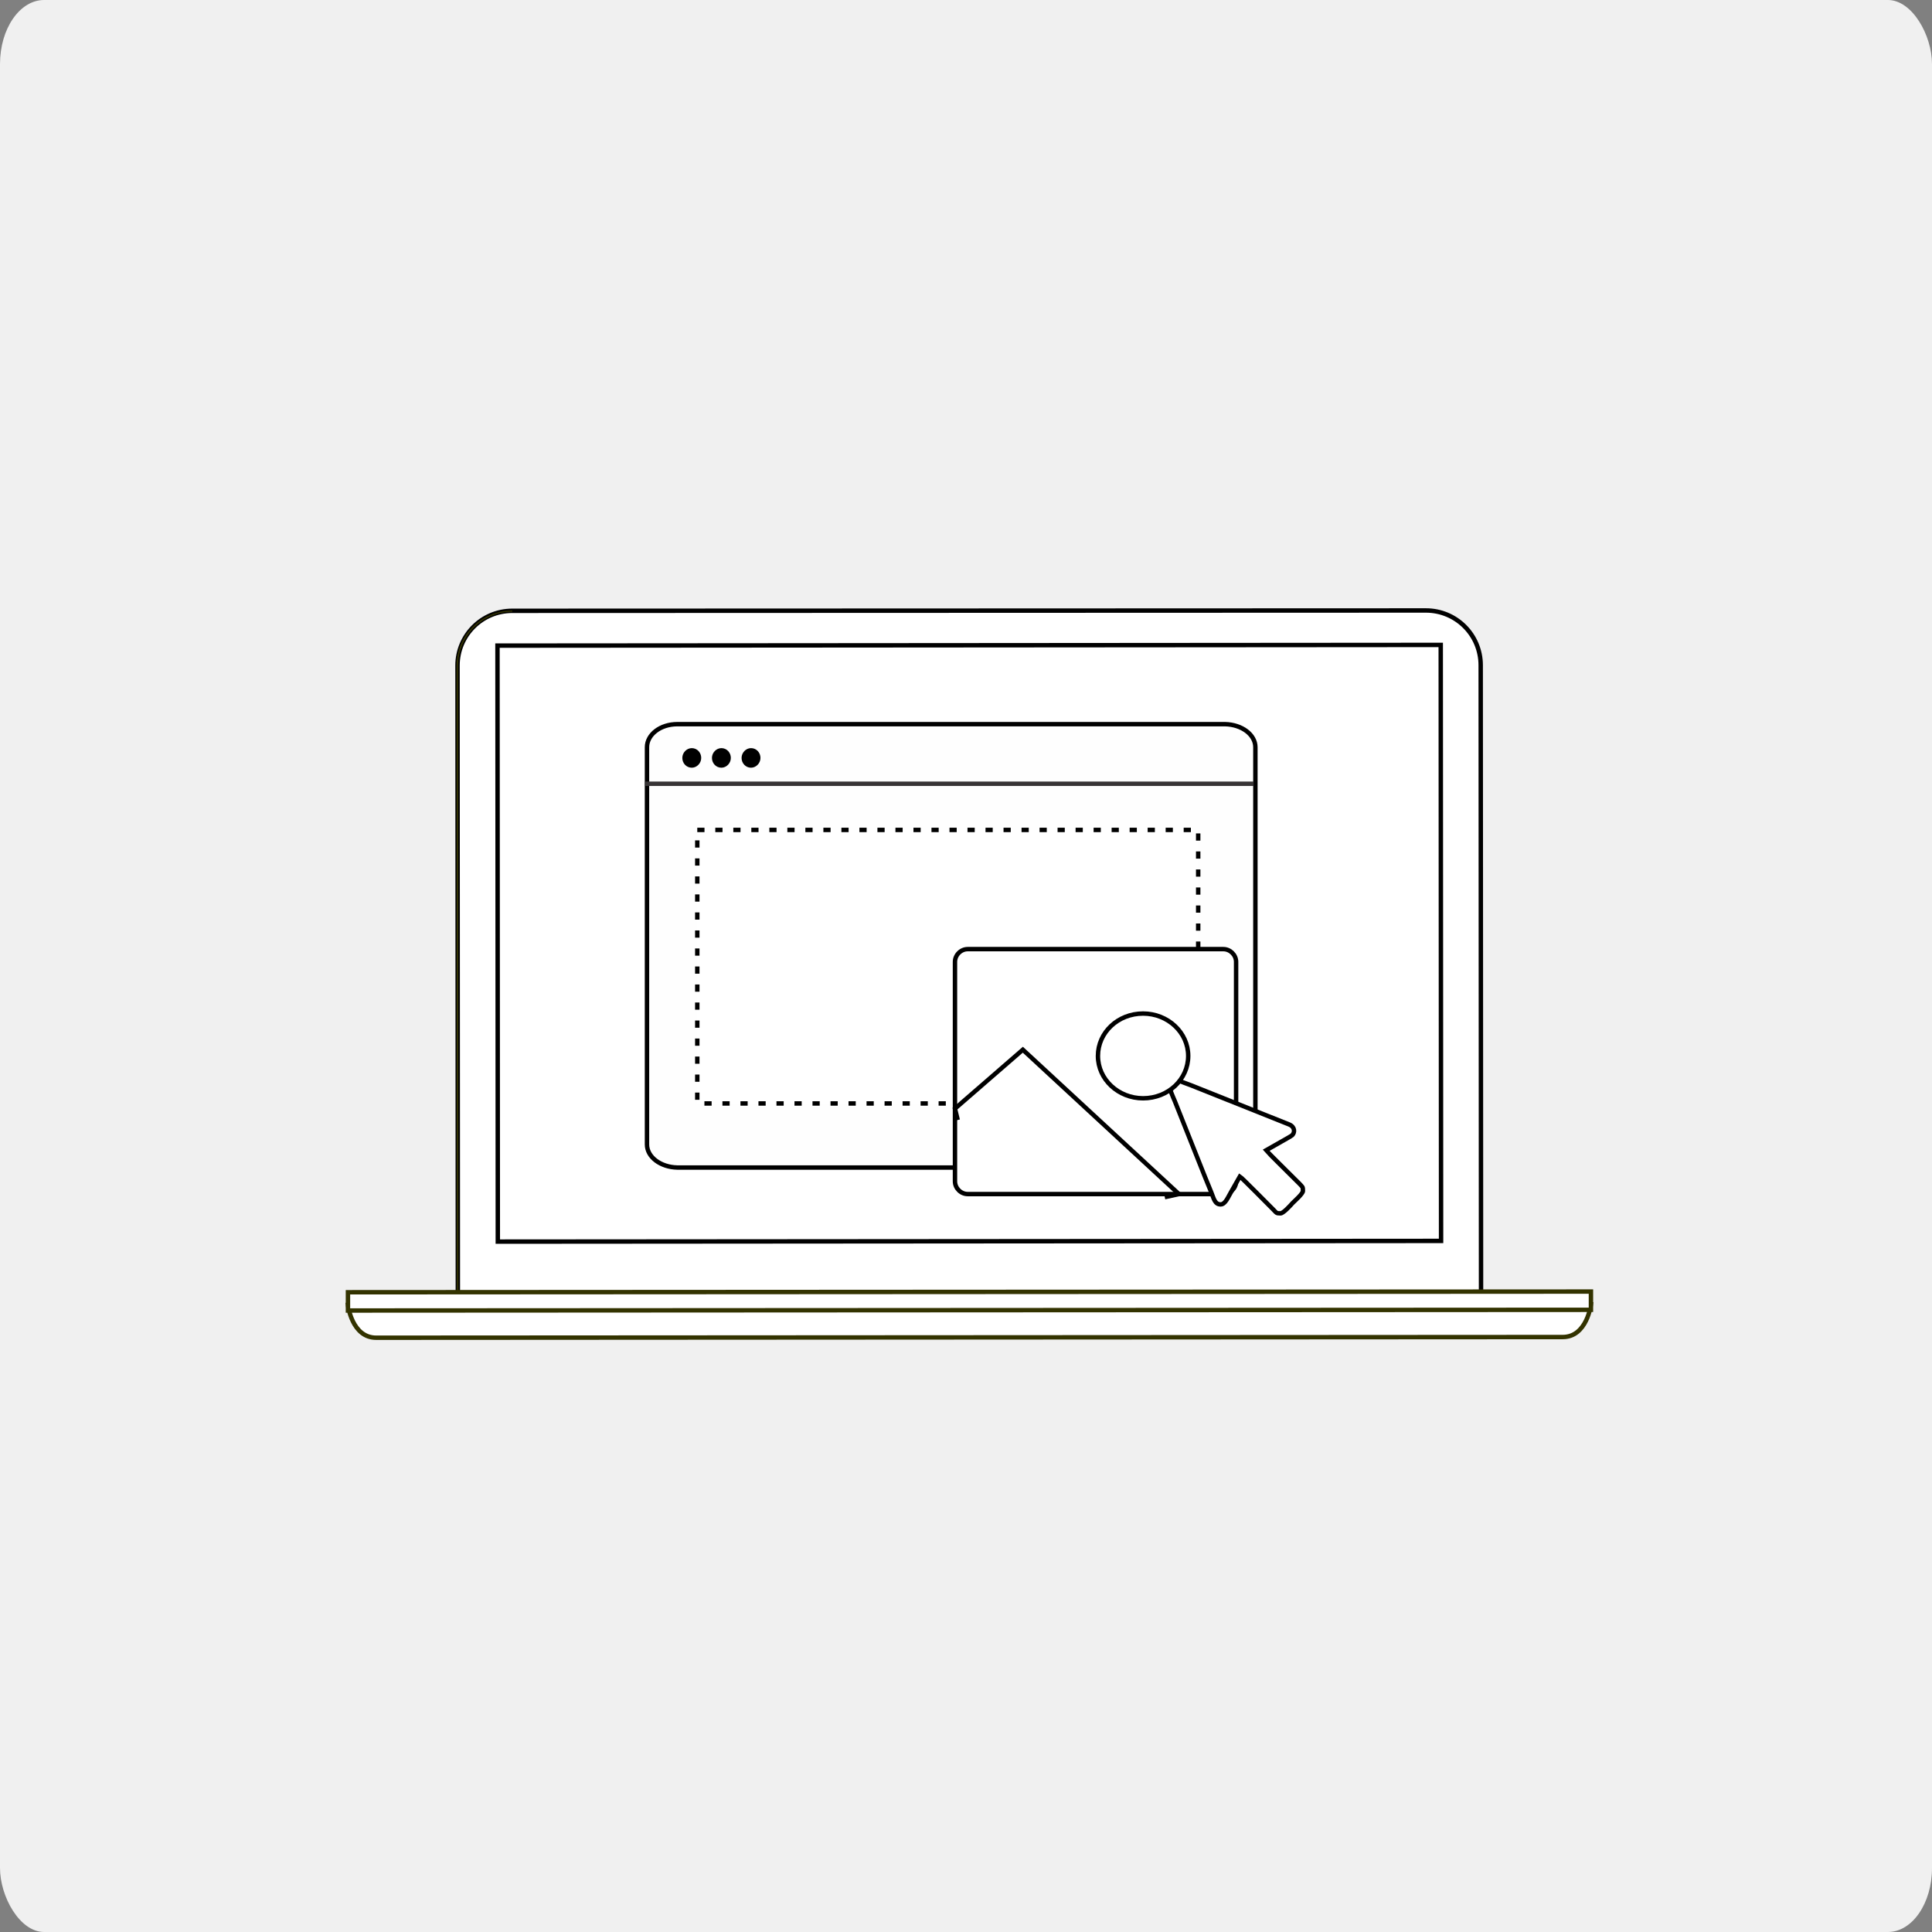
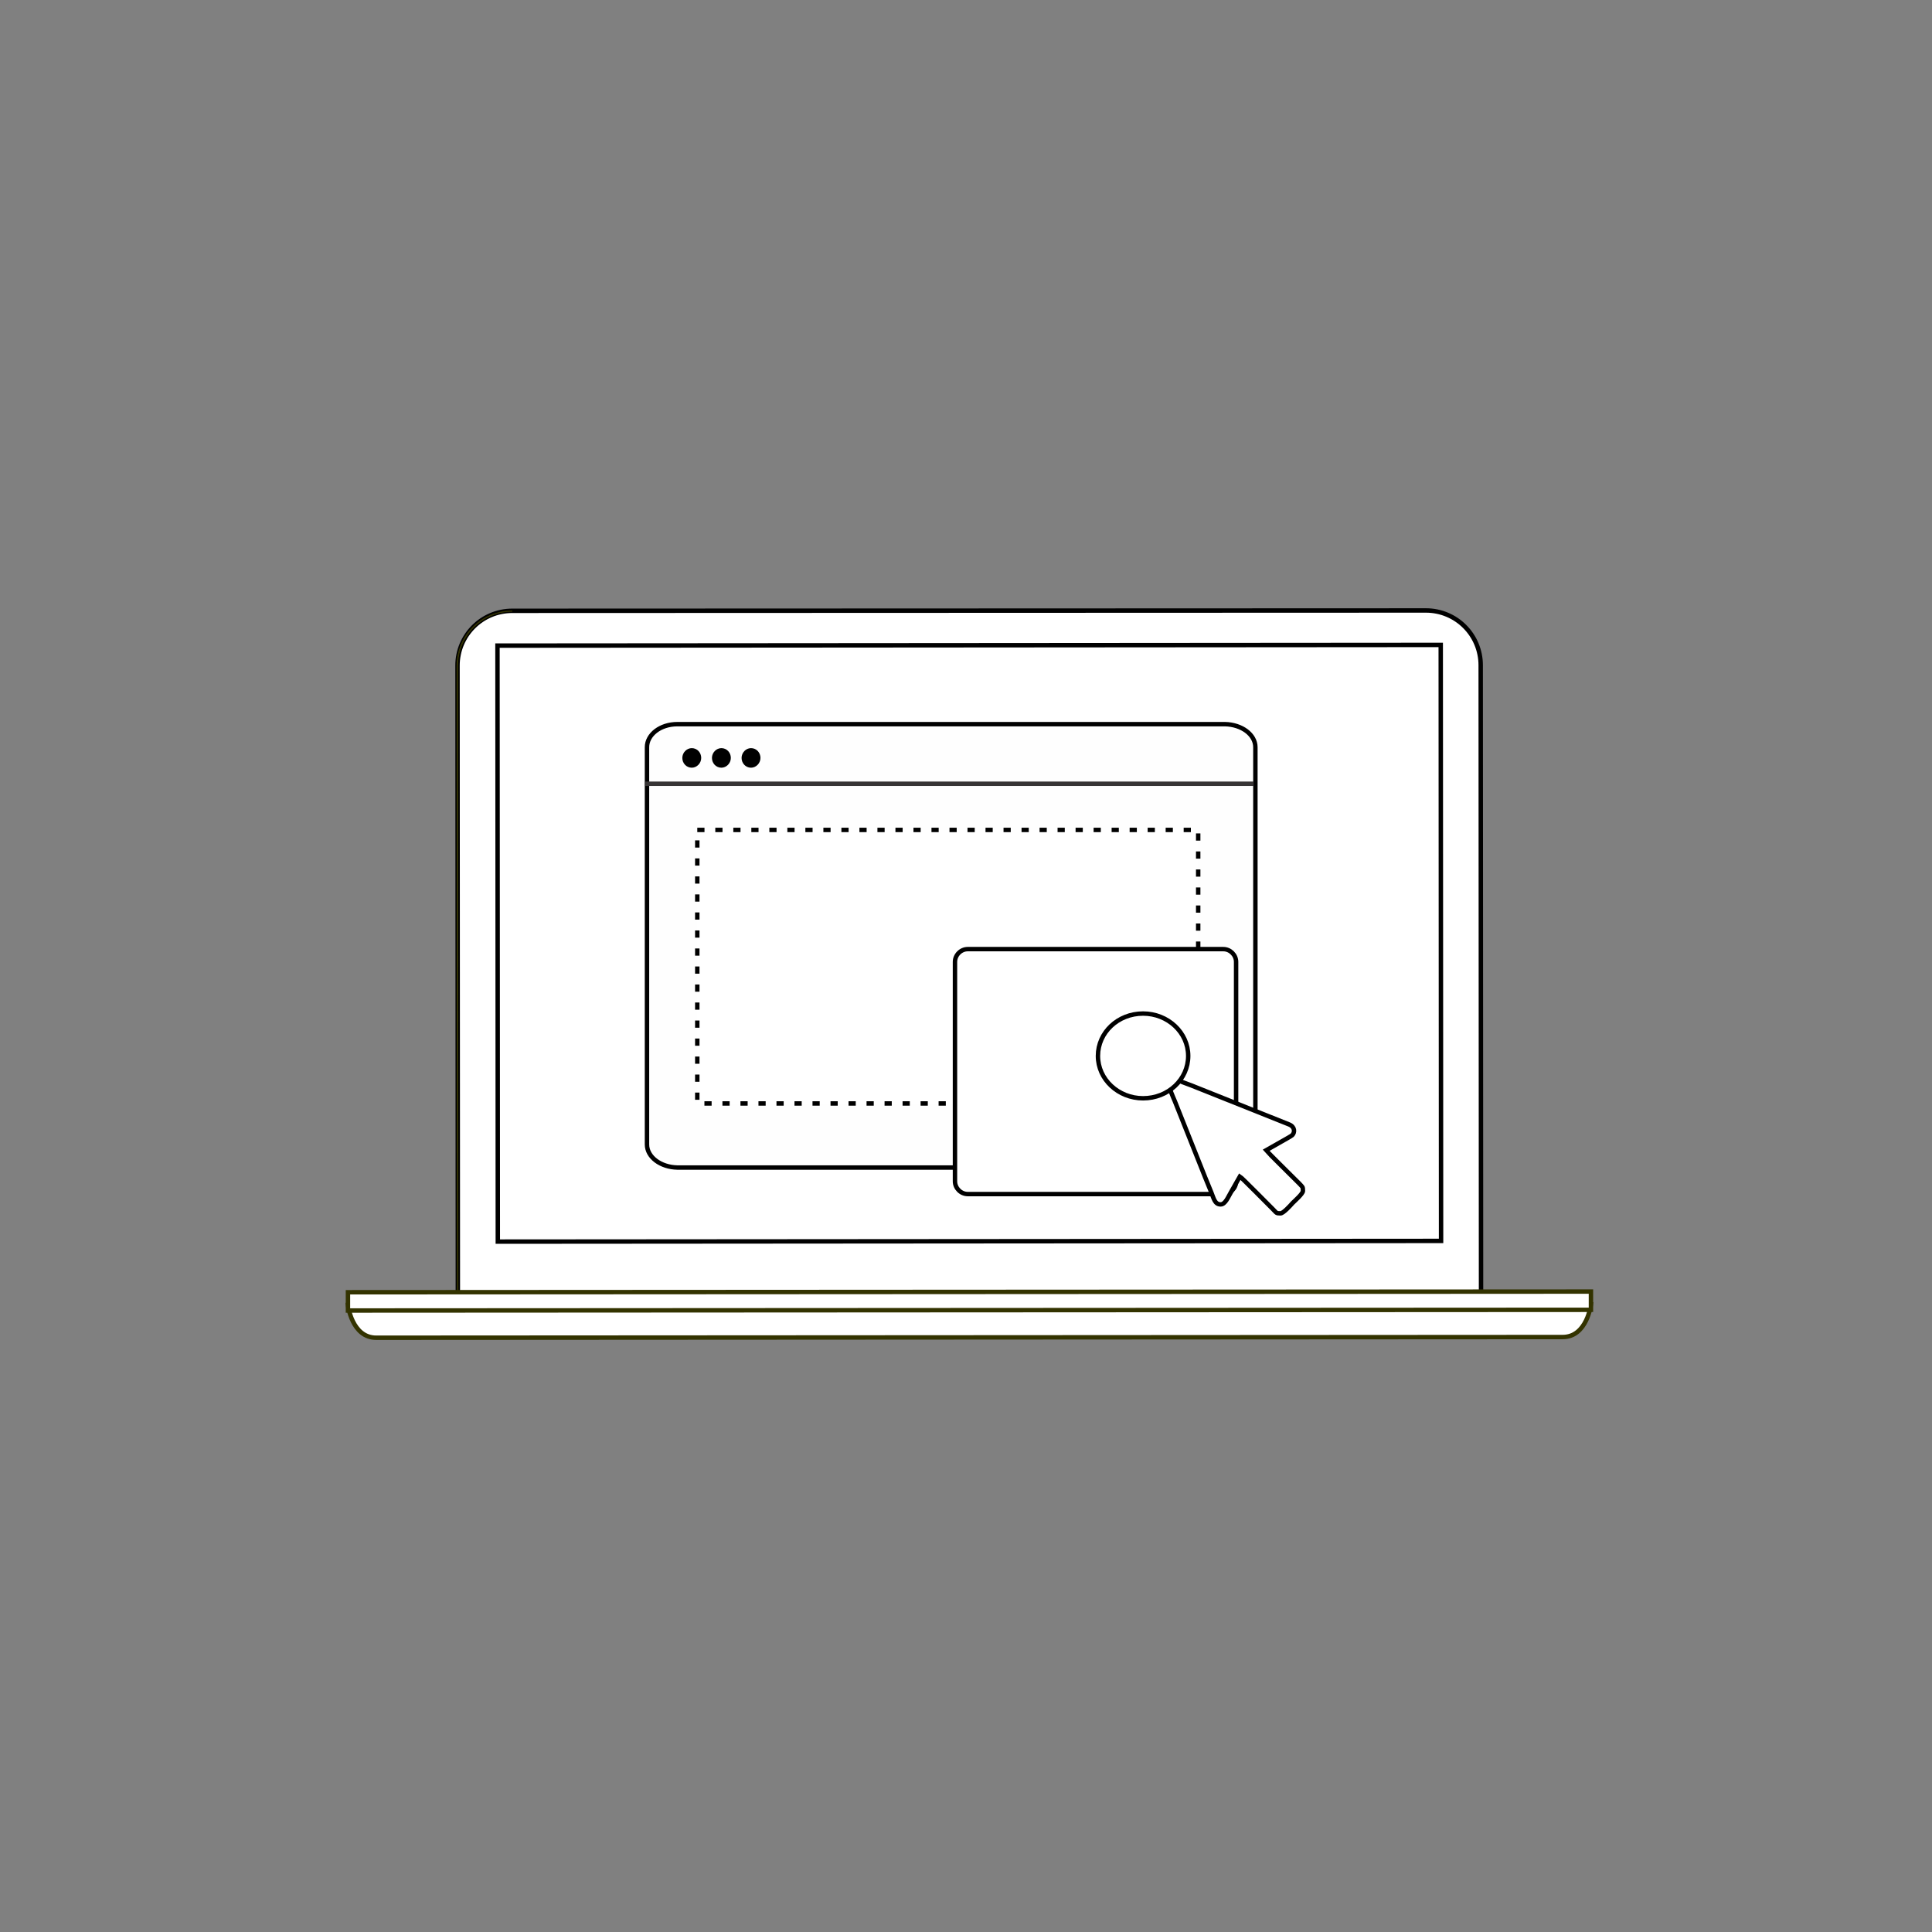
<svg xmlns="http://www.w3.org/2000/svg" xml:space="preserve" width="1480.23mm" height="1480.23mm" version="1.1" style="shape-rendering:geometricPrecision; text-rendering:geometricPrecision; image-rendering:optimizeQuality; fill-rule:evenodd; clip-rule:evenodd" viewBox="0 0 5608 5608">
  <rect x="0" y="0" width="5608" height="5608" fill="#808080" stroke="none" />
  <defs>
    <style type="text/css">
   
    .str5 {stroke:#333300;stroke-width:3.208}
    .str0 {stroke:black;stroke-width:12.832}
    .str1 {stroke:#333300;stroke-width:12.832}
    .str3 {stroke:#373435;stroke-width:12.832}
    .str4 {stroke:black;stroke-width:12.832;stroke-dasharray:20.916 31.375}
    .str2 {stroke:#373435;stroke-width:12.832;stroke-dasharray:20.916 31.375}
    .fil4 {fill:none}
    .fil3 {fill:black}
    .fil0 {fill:#F0F0F0}
    .fil2 {fill:#FEFEFE}
    .fil1 {fill:white}
   
  </style>
  </defs>
  <g id="Camada_x0020_1">
    <g id="_718168712">
-       <rect class="fil0" width="5608" height="5608" rx="128" ry="186" />
      <path class="fil1 str0" d="M1329 3774l-1 -1842c0,-88 71,-159 159,-159l2652 -1c88,0 159,71 159,159l1 1842 -2970 2z" />
      <path class="fil1 str1" d="M1092 3883l3444 -2c71,0 82,-95 82,-95l-3608 2c0,0 11,95 82,95z" />
      <polygon class="fil1 str1" points="1010,3804 4618,3802 4618,3749 1010,3751 " />
      <polygon class="fil1 str0" points="1445,3604 4183,3602 4182,1872 1444,1874 " />
      <path class="fil2 str0" d="M3479 2206l-1322 0c-41,0 -73,25 -73,55l0 959c0,31 33,55 73,55l1322 0c41,0 73,-25 73,-55l0 -959c0,-31 -33,-55 -73,-55z" />
      <path class="fil3 str0" d="M2352 2288c0,10 -8,18 -18,18 -10,0 -18,-8 -18,-18 0,-10 8,-18 18,-18 10,0 18,8 18,18z" />
      <path class="fil3 str0" d="M2281 2288c0,10 -8,18 -18,18 -10,0 -18,-8 -18,-18 0,-10 8,-18 18,-18 10,0 18,8 18,18z" />
      <path class="fil3 str0" d="M2209 2288c0,10 -8,18 -18,18 -10,0 -18,-8 -18,-18 0,-10 8,-18 18,-18 10,0 18,8 18,18z" />
      <rect class="fil1 str2" x="2205" y="2462" width="1209" height="660" />
      <path class="fil1 str0" d="M2809 2675l742 0c20,0 37,17 37,37l0 637c0,20 -17,37 -37,37l-742 0c-20,0 -37,-17 -37,-37l0 -637c0,-20 17,-37 37,-37z" />
      <polyline class="fil4 str0" points="2780,3171 2772,3137 2969,2967 3422,3386 3381,3395 " />
      <path class="fil1 str0" d="M3281 2839c-60,0 -109,46 -109,103 0,57 49,103 109,103 60,0 109,-46 109,-103 0,-57 -49,-103 -109,-103l0 0z" />
      <line class="fil4 str3" x1="2070" y1="2350" x2="3540" y2="2350" />
      <path class="fil2 str0" d="M3556 2102l-1590 0c-49,0 -88,30 -88,67l0 1153c0,37 40,66 88,67l1590 0c49,0 88,-30 88,-67l0 -1153c0,-37 -40,-66 -88,-67z" />
-       <path class="fil3 str0" d="M2201 2200c0,12 -10,22 -21,22 -12,0 -21,-10 -21,-22 0,-12 10,-22 21,-22 12,0 21,10 21,22z" />
+       <path class="fil3 str0" d="M2201 2200c0,12 -10,22 -21,22 -12,0 -21,-10 -21,-22 0,-12 10,-22 21,-22 12,0 21,10 21,22" />
      <path class="fil3 str0" d="M2115 2200c0,12 -10,22 -21,22 -12,0 -21,-10 -21,-22 0,-12 10,-22 21,-22 12,0 21,10 21,22z" />
      <path class="fil3 str0" d="M2029 2200c0,12 -10,22 -21,22 -12,0 -21,-10 -21,-22 0,-12 10,-22 21,-22 12,0 21,10 21,22z" />
      <rect class="fil1 str4" x="2024" y="2409" width="1454" height="794" />
      <path class="fil1 str0" d="M2809 2755l742 0c20,0 37,17 37,37l0 637c0,20 -17,37 -37,37l-742 0c-20,0 -37,-17 -37,-37l0 -637c0,-20 17,-37 37,-37z" />
-       <polyline class="fil4 str0" points="2780,3251 2772,3218 2969,3047 3422,3466 3381,3475 " />
      <path class="fil1 str0" d="M3394 3148c0,13 11,36 16,48l88 221c6,15 12,29 18,44 7,17 10,35 27,35 14,0 22,-22 31,-37l25 -44c5,3 83,82 96,95 11,11 9,12 22,12 8,0 29,-23 35,-30 6,-6 30,-27 30,-35 0,-13 -1,-11 -11,-22 -10,-10 -93,-92 -96,-96l44 -25c5,-3 29,-16 32,-19 8,-8 8,-24 -9,-31l-283 -113c-8,-3 -16,-6 -24,-9 -11,-4 -26,-13 -36,-4 -3,3 -6,6 -6,12l0 0z" />
      <path class="fil1 str0" d="M3318 2942c-73,0 -131,55 -131,123 0,68 59,123 131,123 73,0 131,-55 131,-123 0,-68 -59,-123 -131,-123l0 0z" />
      <line class="fil4 str3" x1="1872" y1="2275" x2="3639" y2="2275" />
      <path class="fil1 str5" d="M1327 1933l1 1812 1 0 -1 -1812c0,-88 71,-159 159,-159l-1 0c-88,0 -159,71 -159,159z" />
    </g>
  </g>
</svg>